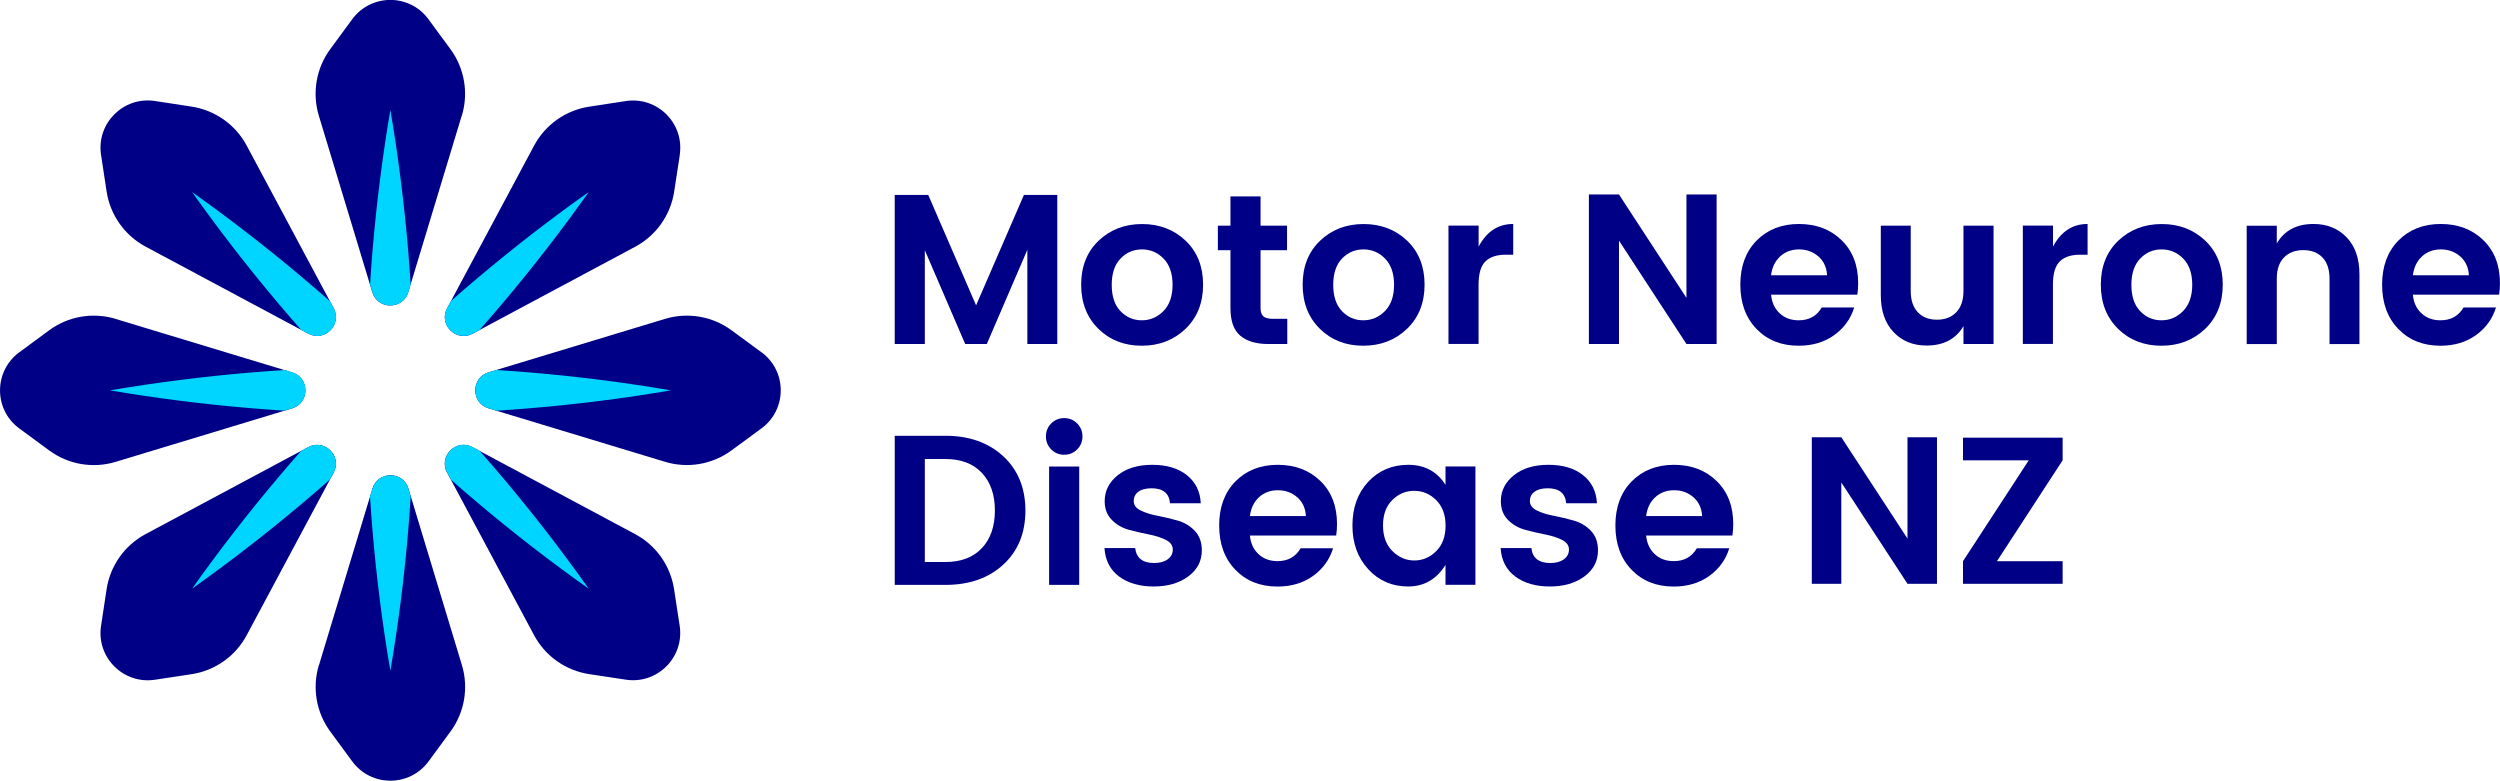
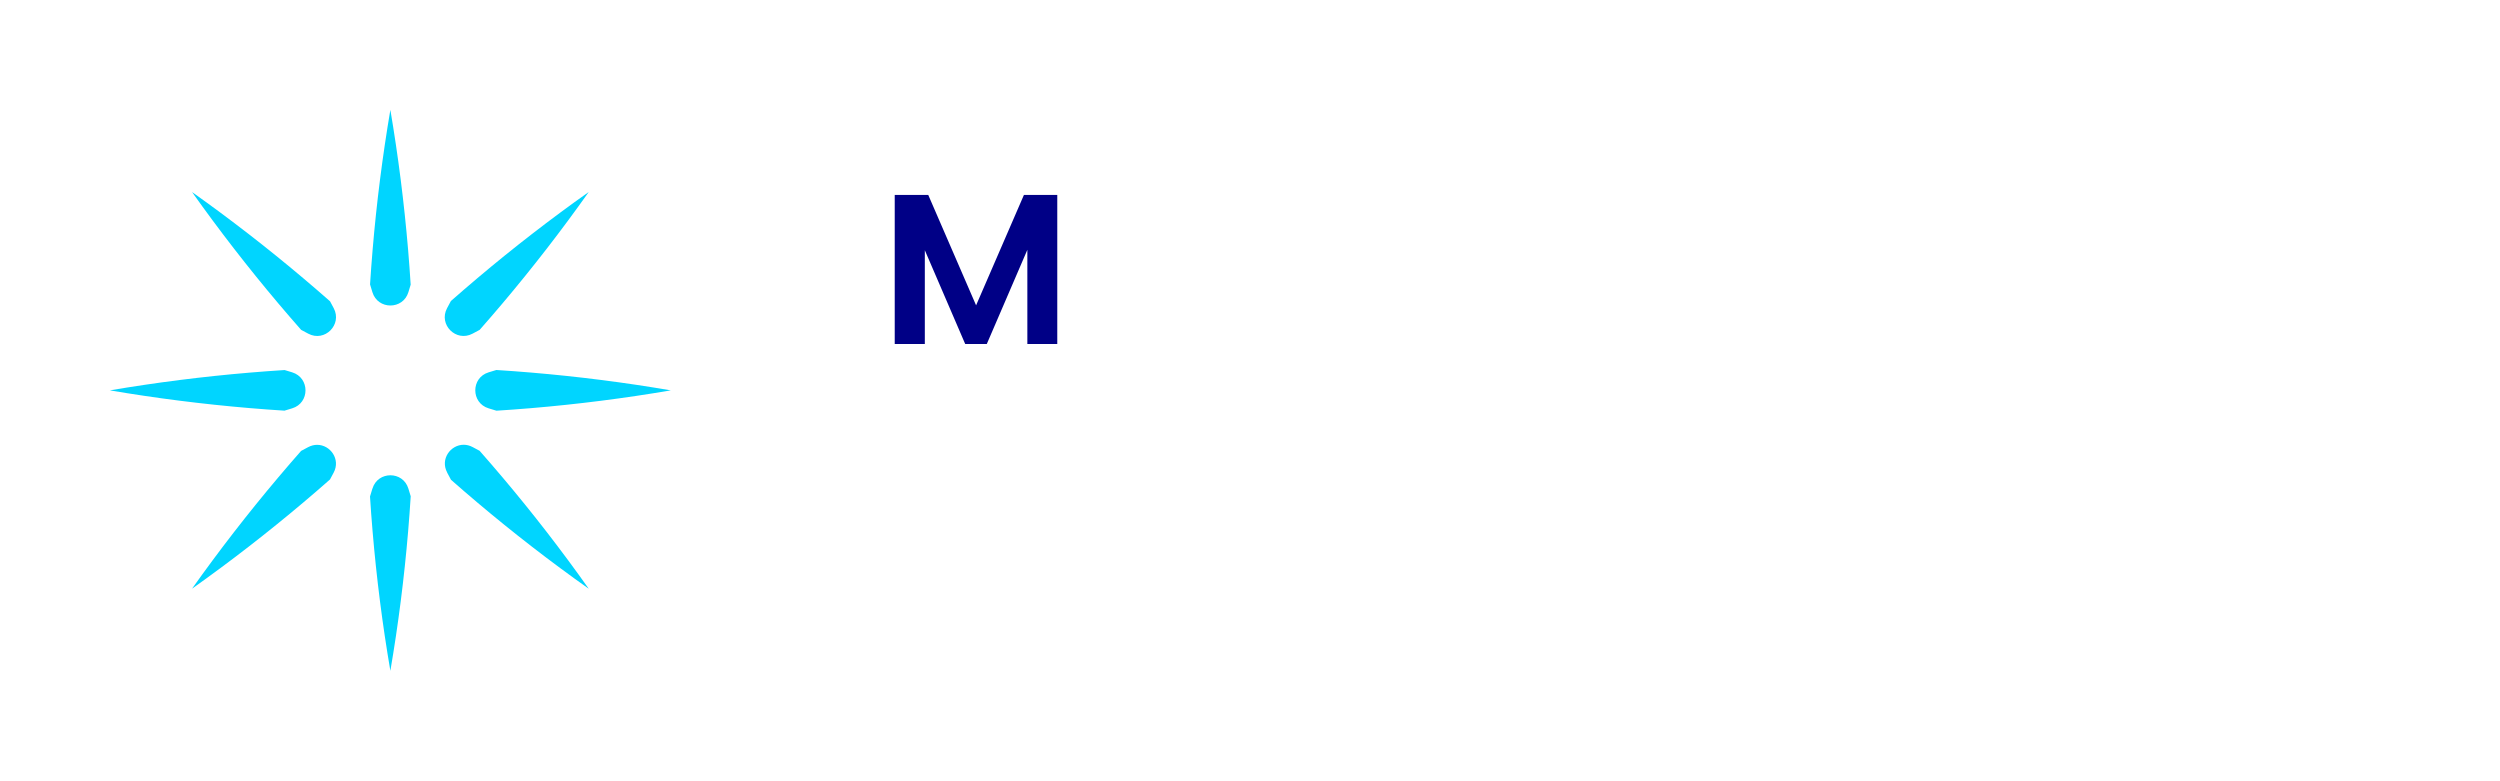
<svg xmlns="http://www.w3.org/2000/svg" id="Layer_1" data-name="Layer 1" viewBox="0 0 422.81 132.04">
  <defs>
    <style>
      .cls-1 {
        fill: none;
      }

      .cls-2 {
        fill: #00d5ff;
      }

      .cls-3 {
        fill: #000086;
      }

      .cls-4 {
        clip-path: url(#clippath-1);
      }

      .cls-5 {
        clip-path: url(#clippath);
      }
    </style>
    <clipPath id="clippath">
-       <rect class="cls-1" width="422.81" height="132.04" />
-     </clipPath>
+       </clipPath>
    <clipPath id="clippath-1">
      <path class="cls-1" d="M62.98,82.64l-9.05,29.84c-1.16,3.84-.45,8.01,1.93,11.24l3.72,5.06c1.58,2.15,3.98,3.24,6.38,3.26h.13c2.4-.02,4.8-1.11,6.38-3.26l3.72-5.06c2.38-3.23,3.09-7.4,1.93-11.24l-9.05-29.84c-.46-1.51-1.75-2.26-3.04-2.26s-2.59.75-3.04,2.26M52.12,75.62l-27.5,14.71c-3.54,1.9-5.98,5.35-6.59,9.32l-.95,6.21c-.81,5.33,3.78,9.92,9.11,9.11l6.21-.95c3.97-.61,7.42-3.05,9.32-6.59l14.71-27.5c1.21-2.27-.58-4.7-2.79-4.7-.5,0-1.01.12-1.52.39M75.62,79.92l14.71,27.5c1.89,3.54,5.35,5.98,9.32,6.59l6.2.95c5.34.81,9.93-3.78,9.11-9.11l-.94-6.21c-.61-3.97-3.05-7.42-6.59-9.32l-27.5-14.71c-.51-.27-1.02-.39-1.51-.39-2.22,0-4.01,2.43-2.79,4.7M8.32,55.86l-5.06,3.72c-2.13,1.57-3.22,3.94-3.26,6.31v.26c.04,2.38,1.13,4.74,3.26,6.31l5.06,3.72c3.24,2.37,7.41,3.09,11.25,1.93l29.84-9.05c3.01-.91,3.01-5.17,0-6.09l-29.84-9.04c-1.22-.37-2.46-.55-3.7-.55-2.68,0-5.34.85-7.55,2.48M112.48,53.93l-29.84,9.04c-3.01.91-3.01,5.18,0,6.09l29.84,9.05c3.84,1.16,8.01.45,11.25-1.93l5.06-3.72c4.34-3.19,4.34-9.69,0-12.89l-5.06-3.72c-2.22-1.63-4.87-2.48-7.55-2.48-1.24,0-2.48.18-3.7.55M17.09,26.2l.95,6.2c.61,3.97,3.05,7.42,6.59,9.32l27.5,14.71c2.78,1.49,5.79-1.53,4.31-4.31l-14.71-27.5c-1.89-3.54-5.35-5.98-9.32-6.58l-6.21-.95c-.41-.07-.83-.09-1.23-.09-4.79,0-8.63,4.29-7.88,9.21M105.84,17.09l-6.2.95c-3.97.61-7.42,3.04-9.32,6.58l-14.71,27.5c-1.49,2.78,1.53,5.79,4.31,4.31l27.5-14.71c3.54-1.89,5.98-5.35,6.59-9.32l.94-6.2c.75-4.92-3.09-9.21-7.88-9.21-.4,0-.82.03-1.23.09M65.89,0c-2.38.04-4.74,1.12-6.31,3.26l-3.72,5.06c-2.38,3.23-3.1,7.41-1.93,11.24l9.05,29.85c.91,3.01,5.18,3.01,6.09,0l9.05-29.85c1.16-3.84.45-8.01-1.93-11.24l-3.72-5.06C70.9,1.12,68.53.04,66.15,0h-.26Z" />
    </clipPath>
  </defs>
  <polygon class="cls-3" points="178.81 32.97 178.81 58.18 173.75 58.18 173.75 42.25 166.89 58.18 163.24 58.18 156.41 42.32 156.41 58.18 151.32 58.18 151.32 32.97 156.99 32.97 165.08 51.64 173.17 32.97 178.81 32.97" />
  <g class="cls-5">
    <path class="cls-3" d="M185.78,55.62c-1.95-1.9-2.93-4.4-2.93-7.48s.99-5.56,2.96-7.44c1.98-1.88,4.43-2.81,7.35-2.81s5.38.94,7.35,2.81c1.97,1.88,2.96,4.36,2.96,7.44s-.99,5.57-2.98,7.48c-1.99,1.9-4.45,2.85-7.39,2.85s-5.38-.95-7.33-2.85M193.11,54.17c1.42,0,2.64-.53,3.67-1.57,1.02-1.05,1.53-2.53,1.53-4.44s-.51-3.39-1.52-4.42c-1.01-1.04-2.23-1.56-3.66-1.56s-2.64.52-3.63,1.56c-.99,1.03-1.48,2.52-1.48,4.44s.49,3.41,1.48,4.44c.99,1.04,2.19,1.55,3.61,1.55" />
    <path class="cls-3" d="M215.29,53.92h2.42v4.26h-3.22c-2.05,0-3.62-.47-4.73-1.41-1.11-.94-1.66-2.49-1.66-4.66v-9.79h-2.13v-4.15h2.13v-4.95h5.09v4.95h4.48v4.15h-4.48v9.79c0,.65.16,1.12.47,1.39.31.28.86.42,1.63.42" />
    <path class="cls-3" d="M223.24,55.62c-1.95-1.9-2.93-4.4-2.93-7.48s.99-5.56,2.96-7.44c1.98-1.88,4.43-2.81,7.35-2.81s5.38.94,7.35,2.81c1.97,1.88,2.96,4.36,2.96,7.44s-.99,5.57-2.98,7.48c-1.99,1.9-4.45,2.85-7.39,2.85s-5.38-.95-7.33-2.85M230.57,54.17c1.42,0,2.64-.53,3.67-1.57,1.02-1.05,1.53-2.53,1.53-4.44s-.51-3.39-1.52-4.42c-1.01-1.04-2.23-1.56-3.66-1.56s-2.64.52-3.63,1.56c-.99,1.03-1.48,2.52-1.48,4.44s.49,3.41,1.48,4.44c.99,1.04,2.19,1.55,3.61,1.55" />
    <path class="cls-3" d="M250.07,38.17v3.54c1.35-2.55,3.3-3.83,5.85-3.83v5.2h-1.27c-1.52,0-2.66.38-3.43,1.13-.77.76-1.16,2.07-1.16,3.92v10.04h-5.09v-20.01h5.09Z" />
    <polygon class="cls-3" points="285.22 32.89 290.32 32.89 290.32 58.18 285.22 58.18 273.81 40.7 273.81 58.18 268.72 58.18 268.72 32.89 273.81 32.89 285.22 50.38 285.22 32.89" />
    <path class="cls-3" d="M304.19,58.47c-2.92,0-5.29-.94-7.12-2.84-1.83-1.89-2.74-4.39-2.74-7.49s.92-5.59,2.76-7.46c1.84-1.86,4.23-2.8,7.15-2.8s5.33.91,7.2,2.73c1.88,1.82,2.82,4.25,2.82,7.28,0,.7-.05,1.35-.14,1.95h-14.59c.12,1.3.6,2.35,1.45,3.14.84.79,1.91,1.19,3.22,1.19,1.76,0,3.06-.72,3.9-2.17h5.49c-.58,1.9-1.7,3.45-3.36,4.66-1.66,1.2-3.67,1.81-6.03,1.81M307.53,43.37c-.9-.79-1.99-1.19-3.27-1.19s-2.34.4-3.2,1.19c-.85.79-1.37,1.86-1.53,3.18h9.47c-.07-1.32-.56-2.38-1.46-3.18" />
    <path class="cls-3" d="M332.07,38.17h5.09v20.01h-5.09v-3.03c-1.28,2.19-3.36,3.29-6.25,3.29-2.26,0-4.12-.75-5.56-2.26-1.44-1.51-2.17-3.59-2.17-6.27v-11.74h5.06v11.02c0,1.56.4,2.77,1.19,3.61.79.84,1.88,1.27,3.25,1.27s2.46-.42,3.27-1.27c.81-.84,1.21-2.04,1.21-3.61v-11.02Z" />
    <path class="cls-3" d="M347.21,38.17v3.54c1.35-2.55,3.3-3.83,5.85-3.83v5.2h-1.27c-1.52,0-2.66.38-3.43,1.13-.77.76-1.16,2.07-1.16,3.92v10.04h-5.09v-20.01h5.09Z" />
    <path class="cls-3" d="M358.23,55.62c-1.95-1.9-2.93-4.4-2.93-7.48s.99-5.56,2.96-7.44c1.98-1.88,4.43-2.81,7.35-2.81s5.38.94,7.35,2.81c1.97,1.88,2.96,4.36,2.96,7.44s-.99,5.57-2.98,7.48c-1.99,1.9-4.45,2.85-7.39,2.85s-5.38-.95-7.33-2.85M365.56,54.17c1.42,0,2.64-.53,3.66-1.57,1.02-1.05,1.54-2.53,1.54-4.44s-.51-3.39-1.52-4.42c-1.01-1.04-2.23-1.56-3.66-1.56s-2.64.52-3.63,1.56c-.99,1.03-1.48,2.52-1.48,4.44s.49,3.41,1.48,4.44c.99,1.04,2.19,1.55,3.61,1.55" />
    <path class="cls-3" d="M385.06,38.17v3c1.28-2.19,3.35-3.29,6.21-3.29,2.29,0,4.15.75,5.6,2.26,1.44,1.5,2.17,3.59,2.17,6.27v11.78h-5.06v-11.05c0-1.56-.4-2.76-1.19-3.59s-1.88-1.25-3.25-1.25-2.46.42-3.27,1.25c-.81.83-1.21,2.03-1.21,3.59v11.05h-5.09v-20.01h5.09Z" />
    <path class="cls-3" d="M412.73,58.47c-2.92,0-5.29-.94-7.12-2.84-1.83-1.89-2.74-4.39-2.74-7.49s.92-5.59,2.76-7.46c1.84-1.86,4.23-2.8,7.15-2.8s5.33.91,7.2,2.73c1.88,1.82,2.82,4.25,2.82,7.28,0,.7-.05,1.35-.14,1.95h-14.59c.12,1.3.6,2.35,1.45,3.14.84.79,1.91,1.19,3.22,1.19,1.76,0,3.06-.72,3.9-2.17h5.49c-.58,1.9-1.7,3.45-3.36,4.66-1.66,1.2-3.67,1.81-6.03,1.81M416.08,43.37c-.9-.79-1.99-1.19-3.27-1.19s-2.34.4-3.2,1.19c-.85.79-1.37,1.86-1.53,3.18h9.47c-.07-1.32-.56-2.38-1.46-3.18" />
    <polygon class="cls-3" points="322.6 73.95 327.59 73.95 327.59 98.73 322.6 98.73 311.41 81.6 311.41 98.73 306.42 98.73 306.42 73.95 311.41 73.95 322.6 91.08 322.6 73.95" />
    <polygon class="cls-3" points="348.84 74.02 348.84 77.85 337.73 94.91 348.84 94.91 348.84 98.73 331.99 98.73 331.99 94.91 343.11 77.85 331.99 77.85 331.99 74.02 348.84 74.02" />
-     <path class="cls-3" d="M159.88,73.7c4.04,0,7.31,1.16,9.8,3.47,2.49,2.31,3.74,5.37,3.74,9.18s-1.25,6.85-3.74,9.14c-2.49,2.29-5.76,3.43-9.8,3.43h-8.56v-25.21h8.56ZM156.41,95.05h3.47c2.65,0,4.71-.78,6.18-2.35,1.47-1.56,2.2-3.69,2.2-6.36s-.73-4.79-2.2-6.36c-1.47-1.57-3.53-2.35-6.18-2.35h-3.47v17.41Z" />
-     <path class="cls-3" d="M183.07,73.81c0,.86-.3,1.6-.9,2.2-.6.6-1.33.9-2.19.9s-1.58-.3-2.19-.9c-.6-.6-.9-1.34-.9-2.2s.3-1.6.9-2.2c.6-.6,1.33-.9,2.19-.9s1.58.3,2.19.9c.6.6.9,1.34.9,2.2M177.43,78.9h5.09v20.01h-5.09v-20.01Z" />
    <path class="cls-3" d="M186.83,84.75c0-1.73.73-3.19,2.2-4.37,1.47-1.18,3.42-1.77,5.85-1.77s4.38.58,5.85,1.75c1.47,1.17,2.25,2.75,2.35,4.75h-5.2c-.15-1.68-1.18-2.53-3.11-2.53-.96,0-1.71.19-2.24.58-.53.39-.79.92-.79,1.59s.4,1.21,1.19,1.59c.79.39,1.76.69,2.89.9,1.13.22,2.26.49,3.38.81,1.12.32,2.08.9,2.87,1.73s1.19,1.93,1.19,3.3c0,1.81-.77,3.28-2.3,4.41-1.53,1.13-3.48,1.7-5.85,1.7s-4.32-.56-5.83-1.68c-1.52-1.12-2.35-2.73-2.49-4.82h5.2c.19,1.69,1.27,2.53,3.22,2.53.94,0,1.7-.21,2.28-.63.58-.42.86-.97.86-1.66s-.4-1.23-1.19-1.63c-.79-.4-1.76-.7-2.89-.92-1.13-.22-2.26-.48-3.38-.79-1.12-.31-2.08-.87-2.87-1.68-.79-.8-1.19-1.86-1.19-3.16" />
    <path class="cls-3" d="M216.05,99.2c-2.92,0-5.29-.94-7.12-2.84-1.83-1.89-2.74-4.39-2.74-7.49s.92-5.59,2.76-7.46c1.84-1.86,4.23-2.8,7.15-2.8s5.33.91,7.2,2.73c1.88,1.82,2.82,4.25,2.82,7.28,0,.7-.05,1.35-.14,1.95h-14.59c.12,1.3.6,2.35,1.45,3.14.84.79,1.91,1.19,3.22,1.19,1.76,0,3.06-.72,3.9-2.17h5.49c-.58,1.9-1.7,3.45-3.36,4.66-1.66,1.2-3.67,1.81-6.03,1.81M219.39,84.1c-.9-.79-1.99-1.19-3.27-1.19s-2.34.4-3.2,1.19c-.85.79-1.37,1.86-1.53,3.18h9.47c-.07-1.32-.56-2.38-1.46-3.18" />
    <path class="cls-3" d="M231.42,96.29c-1.79-1.94-2.69-4.41-2.69-7.42s.89-5.47,2.67-7.39c1.78-1.91,4.05-2.87,6.79-2.87s4.84,1.13,6.28,3.39v-3.11h5.06v20.01h-5.06v-3.36c-1.52,2.43-3.62,3.65-6.32,3.65s-4.95-.97-6.74-2.91M242.89,93.22c1.06-1.05,1.59-2.48,1.59-4.32s-.53-3.27-1.59-4.32c-1.06-1.05-2.3-1.57-3.72-1.57s-2.66.52-3.7,1.56c-1.05,1.03-1.57,2.47-1.57,4.3s.53,3.28,1.59,4.33c1.06,1.06,2.3,1.59,3.7,1.59s2.64-.52,3.7-1.57" />
    <path class="cls-3" d="M253.83,84.75c0-1.73.73-3.19,2.2-4.37,1.47-1.18,3.42-1.77,5.85-1.77s4.38.58,5.85,1.75c1.47,1.17,2.25,2.75,2.35,4.75h-5.2c-.15-1.68-1.18-2.53-3.11-2.53-.96,0-1.71.19-2.24.58-.53.39-.79.92-.79,1.59s.4,1.21,1.19,1.59c.79.39,1.76.69,2.89.9,1.13.22,2.26.49,3.38.81,1.12.32,2.08.9,2.87,1.73s1.19,1.93,1.19,3.3c0,1.81-.77,3.28-2.3,4.41-1.53,1.13-3.48,1.7-5.85,1.7s-4.32-.56-5.83-1.68c-1.52-1.12-2.35-2.73-2.49-4.82h5.2c.19,1.69,1.27,2.53,3.22,2.53.94,0,1.7-.21,2.28-.63.58-.42.86-.97.86-1.66s-.4-1.23-1.19-1.63c-.79-.4-1.76-.7-2.89-.92-1.13-.22-2.26-.48-3.38-.79-1.12-.31-2.08-.87-2.87-1.68-.79-.8-1.19-1.86-1.19-3.16" />
    <path class="cls-3" d="M283.06,99.2c-2.92,0-5.29-.94-7.12-2.84-1.83-1.89-2.74-4.39-2.74-7.49s.92-5.59,2.76-7.46c1.84-1.86,4.23-2.8,7.15-2.8s5.33.91,7.2,2.73c1.88,1.82,2.82,4.25,2.82,7.28,0,.7-.05,1.35-.14,1.95h-14.59c.12,1.3.6,2.35,1.45,3.14.84.79,1.91,1.19,3.22,1.19,1.76,0,3.06-.72,3.9-2.17h5.49c-.58,1.9-1.7,3.45-3.36,4.66-1.66,1.2-3.67,1.81-6.03,1.81M286.4,84.1c-.9-.79-1.99-1.19-3.27-1.19s-2.34.4-3.2,1.19c-.85.79-1.37,1.86-1.53,3.18h9.47c-.07-1.32-.56-2.38-1.46-3.18" />
    <path class="cls-3" d="M75.61,79.92l14.71,27.5c1.89,3.54,5.35,5.98,9.32,6.59l6.2.94c5.33.81,9.92-3.78,9.11-9.11l-.95-6.2c-.61-3.97-3.05-7.42-6.59-9.31l-27.5-14.71c-2.77-1.48-5.79,1.53-4.31,4.31M53.93,112.48c-1.16,3.84-.45,8.01,1.93,11.24l3.72,5.06c3.2,4.34,9.69,4.34,12.89,0l3.72-5.06c2.38-3.24,3.09-7.4,1.93-11.24l-9.04-29.85c-.91-3.01-5.18-3.01-6.09,0l-9.04,29.85ZM17.09,105.85c-.82,5.33,3.78,9.92,9.11,9.11l6.21-.94c3.97-.61,7.42-3.05,9.31-6.59l14.71-27.5c1.49-2.78-1.53-5.79-4.31-4.31l-27.5,14.71c-3.54,1.89-5.98,5.34-6.59,9.31l-.94,6.21ZM19.56,53.93c-3.84-1.16-8.01-.45-11.24,1.93l-5.06,3.72c-4.34,3.2-4.34,9.69,0,12.88l5.06,3.72c3.24,2.38,7.4,3.1,11.24,1.93l29.84-9.04c3.01-.91,3.01-5.18,0-6.09l-29.84-9.04ZM56.43,52.12l-14.71-27.5c-1.89-3.54-5.35-5.98-9.31-6.59l-6.21-.95c-5.33-.81-9.92,3.78-9.11,9.11l.94,6.2c.61,3.97,3.05,7.42,6.59,9.32l27.5,14.71c2.78,1.49,5.79-1.53,4.31-4.31M78.11,19.56c1.16-3.84.45-8.01-1.93-11.25l-3.72-5.06c-3.19-4.35-9.69-4.35-12.89,0l-3.72,5.06c-2.38,3.24-3.09,7.4-1.93,11.25l9.04,29.85c.92,3.01,5.18,3.01,6.09,0l9.04-29.85ZM114.96,26.2c.81-5.33-3.78-9.92-9.11-9.11l-6.2.95c-3.97.61-7.42,3.04-9.32,6.59l-14.71,27.5c-1.49,2.78,1.53,5.79,4.31,4.31l27.5-14.71c3.54-1.89,5.98-5.35,6.59-9.32l.95-6.2ZM128.78,59.58l-5.06-3.72c-3.24-2.38-7.4-3.09-11.25-1.93l-29.84,9.04c-3.01.91-3.01,5.18,0,6.09l29.84,9.04c3.84,1.17,8.01.45,11.25-1.93l5.06-3.72c4.35-3.19,4.35-9.69,0-12.88" />
  </g>
  <g class="cls-4">
    <path class="cls-2" d="M66.02,18.58c5.32,31.31,5.36,63.57,0,94.87-5.36-31.31-5.32-63.56,0-94.87" />
    <path class="cls-2" d="M32.48,32.48c25.9,18.38,48.74,41.16,67.09,67.09-25.93-18.35-48.71-41.18-67.09-67.09" />
    <path class="cls-2" d="M18.58,66.02c31.31-5.32,63.57-5.36,94.87,0-31.31,5.36-63.56,5.32-94.87,0" />
    <path class="cls-2" d="M32.48,99.56c18.38-25.9,41.16-48.74,67.09-67.09-18.35,25.93-41.18,48.71-67.09,67.09" />
  </g>
</svg>